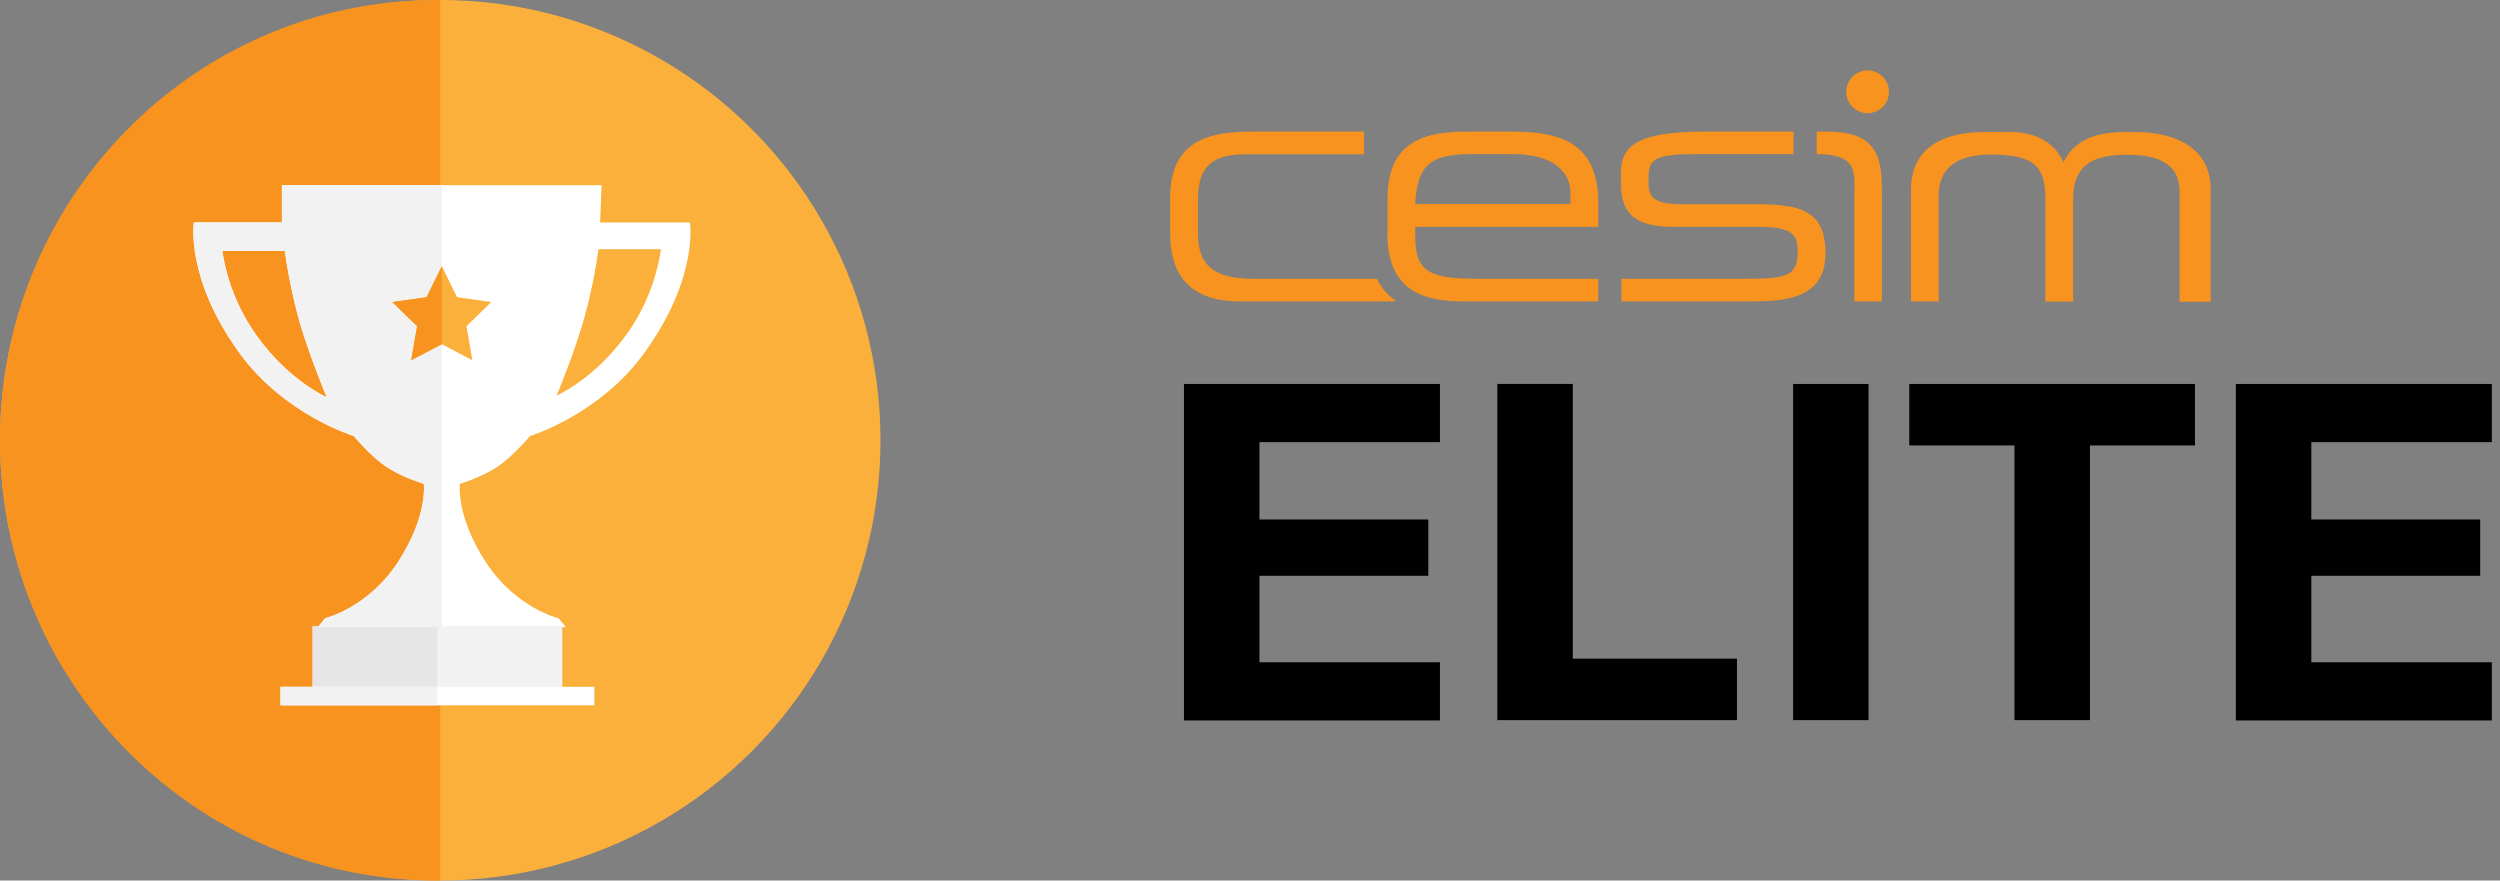
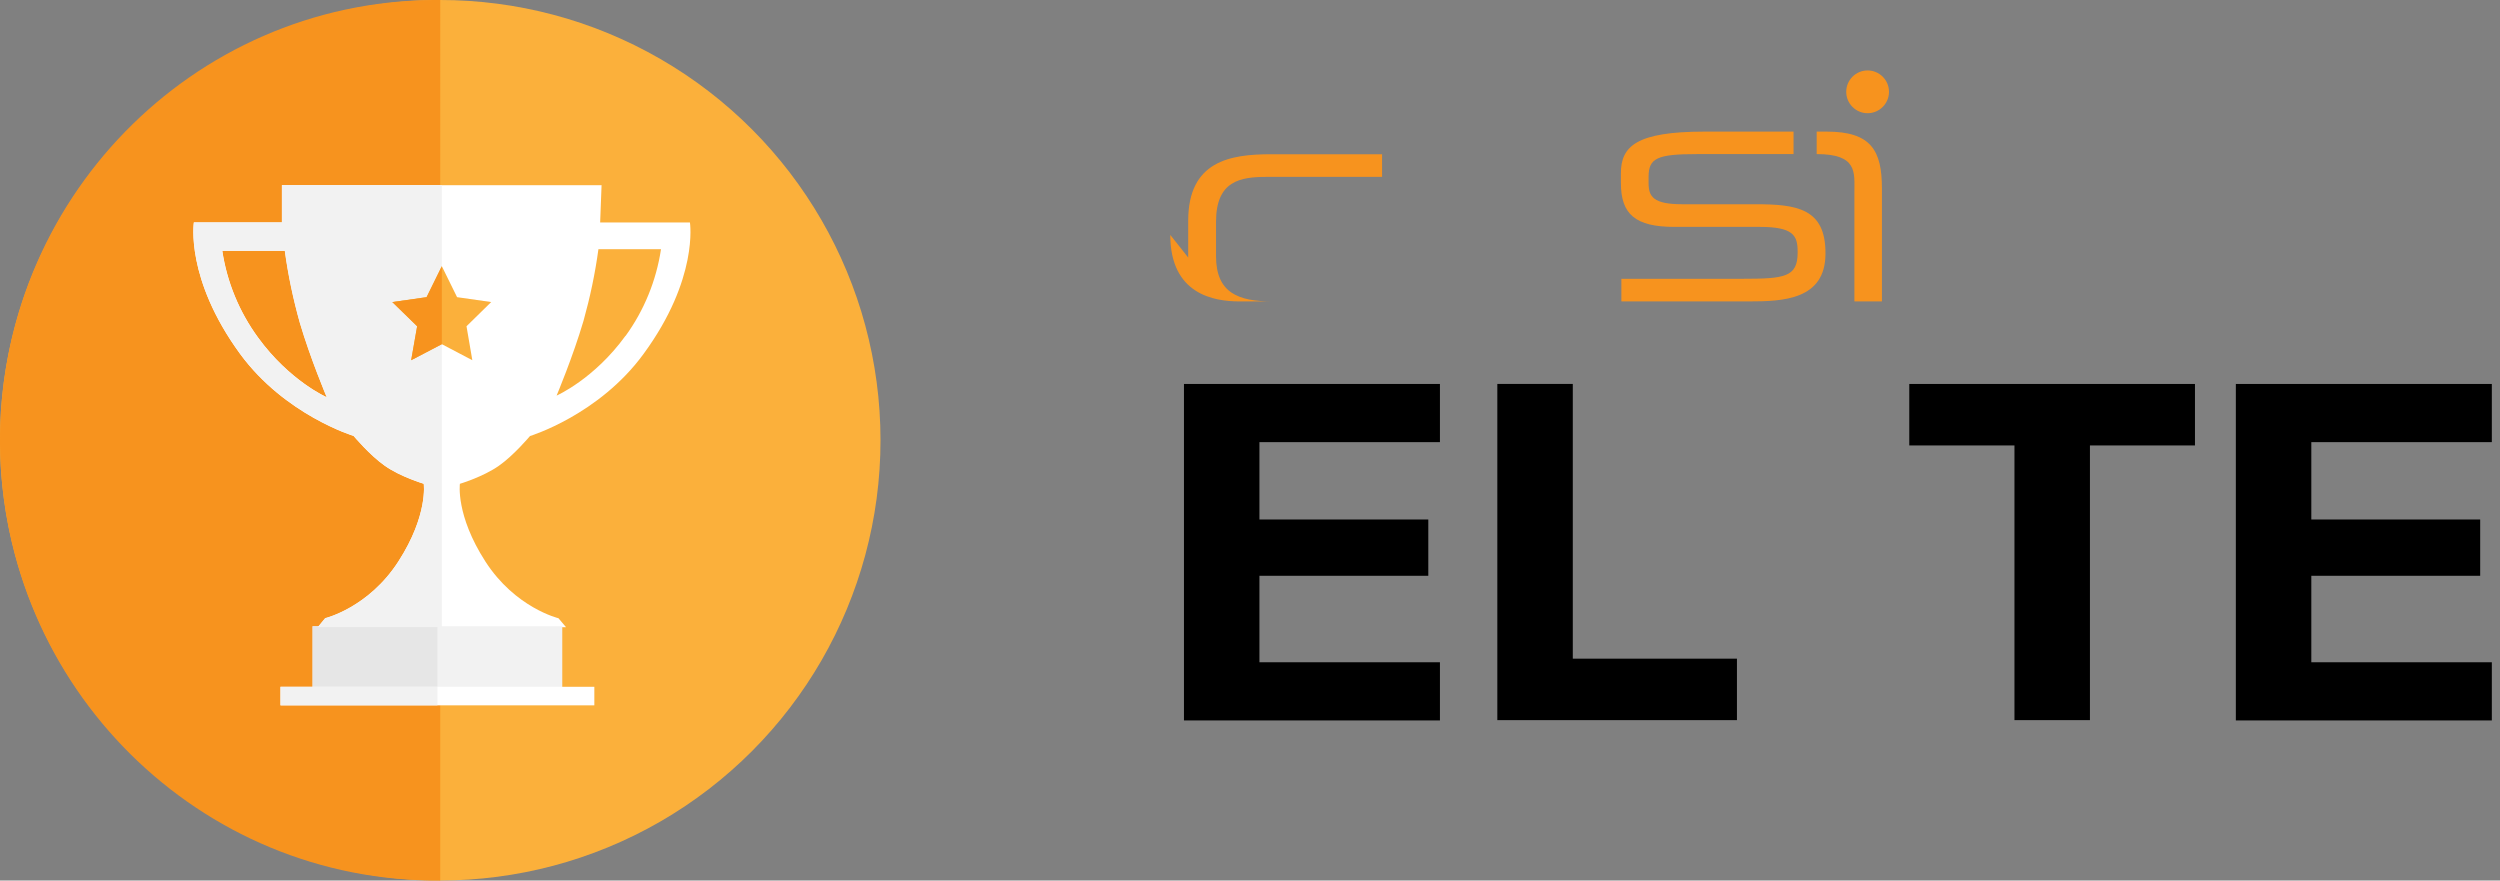
<svg xmlns="http://www.w3.org/2000/svg" id="uuid-e9d8abf6-6d19-4570-aa18-699daa3e07f2" data-name="c" viewBox="0 0 159 56">
  <rect x="0" y="0" width="159" height="56" fill="#808080" stroke="none" />
  <defs>
    <style>
      .uuid-bb6188e2-7543-4da6-bfb7-69272658d2be {
        fill: #fff;
      }

      .uuid-3b32d39b-00cc-4649-afbd-61f260c0a1e3 {
        fill: #e6e6e6;
      }

      .uuid-600e1bbf-e900-4448-91d2-7d591ec59803 {
        fill: #f7931e;
      }

      .uuid-9836fcc2-ac63-40c1-88ba-7967027c80cc {
        fill: #fbb03b;
      }

      .uuid-87640e9e-1044-44c3-ab83-70399851f075 {
        fill: #f2f2f2;
      }
    </style>
  </defs>
  <g>
    <path d="M80.1,28.12v4.92h10.74v3.58h-10.74v5.5h11.48v3.7h-16.28V24.42h16.28v3.7h-11.49Z" />
    <path d="M110.47,41.89v3.91h-15.24V24.42h4.8v17.47h10.45Z" />
-     <path d="M118.84,24.42v21.38h-4.8V24.42h4.8Z" />
    <path d="M139.61,28.33h-6.69v17.47h-4.8V28.33h-6.69v-3.91h18.17v3.91Z" />
    <path d="M147,28.12v4.92h10.74v3.58h-10.74v5.5h11.48v3.7h-16.28V24.42h16.28v3.7h-11.48Z" />
  </g>
-   <path class="uuid-600e1bbf-e900-4448-91d2-7d591ec59803" d="M74.43,14.94c0,3.8,2.81,4.23,4.39,4.23h9.9c.07,0,.04-.05,.02-.06-.5-.35-.91-.83-1.17-1.38h-7.81c-2.13,0-3.57-.53-3.57-2.87v-2.2c0-2.61,1.56-2.85,3.22-2.85h7.34v-1.44h-7.07c-2.59,0-5.26,.43-5.26,4.23v2.34h0Z" />
+   <path class="uuid-600e1bbf-e900-4448-91d2-7d591ec59803" d="M74.43,14.94c0,3.8,2.81,4.23,4.39,4.23h9.9h-7.81c-2.13,0-3.57-.53-3.57-2.87v-2.2c0-2.61,1.56-2.85,3.22-2.85h7.34v-1.44h-7.07c-2.59,0-5.26,.43-5.26,4.23v2.34h0Z" />
  <path class="uuid-600e1bbf-e900-4448-91d2-7d591ec59803" d="M103.12,19.17h8.12c2.15,0,4.86-.1,4.86-3.04v-.04c0-2.83-1.81-3.1-4.45-3.1h-4.66c-1.85,0-2.14-.49-2.14-1.35v-.4c0-1.19,.56-1.44,3.08-1.44h6.14v-1.43h-5.66c-4.35,0-5.32,.94-5.32,2.65v.62c0,1.99,.92,2.79,3.41,2.79h5.43c2.12,0,2.4,.55,2.4,1.56v.08c0,1.56-.84,1.66-3.49,1.66h-7.72v1.44h0Z" />
  <path class="uuid-600e1bbf-e900-4448-91d2-7d591ec59803" d="M115.55,9.8c2.59,0,2.39,1.17,2.39,2.39v6.98h1.75v-7.19c0-2.39-.67-3.61-3.51-3.61h-.64v1.43h0Z" />
  <path class="uuid-600e1bbf-e900-4448-91d2-7d591ec59803" d="M117.42,5.84c0-.75,.61-1.36,1.36-1.36,.75,0,1.36,.61,1.36,1.36,0,.75-.61,1.36-1.36,1.36-.75,0-1.36-.61-1.36-1.36h0Z" />
-   <path class="uuid-600e1bbf-e900-4448-91d2-7d591ec59803" d="M99.88,12.98h-9.88c.17-2.39,.82-3.18,3.61-3.18h2.59c2.87,0,3.68,1.37,3.68,2.43v.74h0Zm-11.64,1.9c0,3.86,2.63,4.29,4.93,4.29h8.48v-1.44h-7.41c-3.08,0-4.23-.26-4.23-2.64v-.66h11.64v-1.52c0-3.74-2.28-4.54-5.44-4.54h-2.83c-2.5,0-5.13,.43-5.13,4.23v2.28Z" />
-   <path class="uuid-600e1bbf-e900-4448-91d2-7d591ec59803" d="M121.54,19.17h1.76v-6.72c0-1.68,1.05-2.62,3.3-2.62h.04c2.81,0,3.45,.82,3.45,2.85v6.5h1.76v-6.35c0-1.68,.48-2.99,3.39-2.99h.04c2.81,0,3.34,1.17,3.34,2.39v6.96h1.98v-7.18c0-2.39-1.96-3.61-4.77-3.61h-.72c-1.8,0-3.22,.51-3.87,1.93-.56-1.29-1.79-1.93-3.38-1.93h-1.74c-1.76,0-4.54,.52-4.58,3.61-.01,1.03,0,7.17,0,7.17h0Z" />
  <circle class="uuid-9836fcc2-ac63-40c1-88ba-7967027c80cc" cx="28" cy="28" r="28" />
  <path class="uuid-600e1bbf-e900-4448-91d2-7d591ec59803" d="M28,56C12.67,56.13,.13,43.7,0,28.24-.13,12.77,12.2,.13,27.53,0c.16,0,.31,0,.47,0V56Z" />
  <path class="uuid-bb6188e2-7543-4da6-bfb7-69272658d2be" d="M43.86,14.15h-5.69l.09-2.37H17.93v2.37h-5.6s-.56,3.57,2.94,8.36c2.85,3.89,7.22,5.22,7.22,5.22,0,0,1.04,1.24,1.99,1.9,.99,.7,2.47,1.14,2.47,1.14,0,0,.29,1.99-1.61,4.94-1.9,2.95-4.65,3.61-4.65,3.61l-.47,.57h15.78l-.48-.57s-2.75-.66-4.65-3.61-1.62-4.94-1.62-4.94c0,0,1.47-.44,2.47-1.14,.95-.66,1.99-1.9,1.99-1.9,0,0,4.38-1.33,7.22-5.22,3.52-4.8,2.95-8.36,2.95-8.36Zm-27.45,7.31c-1.19-1.63-1.97-3.52-2.27-5.51h3.98c.21,1.54,.53,3.06,.95,4.56,.67,2.28,1.72,4.76,1.72,4.76,0,0-2.38-1.05-4.38-3.81Zm23.37-.1c-1.99,2.75-4.38,3.8-4.38,3.8,0,0,1.04-2.47,1.71-4.75,.42-1.5,.74-3.02,.95-4.56h3.98c-.3,1.99-1.07,3.88-2.25,5.51h0Z" />
  <polygon class="uuid-87640e9e-1044-44c3-ab83-70399851f075" points="27.86 39.83 27.78 39.83 19.88 39.83 19.88 43.72 27.78 43.72 27.86 43.72 35.76 43.72 35.76 39.83 27.86 39.83" />
  <polygon class="uuid-3b32d39b-00cc-4649-afbd-61f260c0a1e3" points="23.87 39.83 23.83 39.83 19.88 39.83 19.88 43.72 23.83 43.72 23.87 43.72 27.82 43.72 27.82 39.83 23.87 39.83" />
  <path class="uuid-87640e9e-1044-44c3-ab83-70399851f075" d="M20.68,39.31l-.47,.57h7.89V11.77h-10.17v2.37h-5.6s-.56,3.57,2.94,8.36c2.85,3.89,7.22,5.22,7.22,5.22,0,0,1.04,1.24,1.99,1.9,.99,.7,2.47,1.14,2.47,1.14,0,0,.29,1.99-1.61,4.94-1.9,2.95-4.65,3.61-4.65,3.61Zm-4.28-17.85c-1.19-1.63-1.97-3.52-2.27-5.51h3.98c.21,1.54,.53,3.06,.95,4.56,.67,2.28,1.72,4.76,1.72,4.76,0,0-2.38-1.05-4.38-3.81Z" />
  <polygon class="uuid-bb6188e2-7543-4da6-bfb7-69272658d2be" points="27.86 43.68 27.78 43.68 17.84 43.68 17.84 44.86 27.78 44.86 27.86 44.86 37.8 44.86 37.8 43.68 27.86 43.68" />
  <polygon class="uuid-87640e9e-1044-44c3-ab83-70399851f075" points="22.85 43.68 22.81 43.68 17.84 43.68 17.84 44.86 22.81 44.86 22.85 44.86 27.82 44.86 27.82 43.68 22.85 43.68" />
  <polygon class="uuid-9836fcc2-ac63-40c1-88ba-7967027c80cc" points="28.1 16.93 29.07 18.9 31.24 19.21 29.67 20.75 30.04 22.91 28.1 21.89 26.15 22.91 26.53 20.75 24.95 19.21 27.13 18.9 28.1 16.93" />
  <polygon class="uuid-600e1bbf-e900-4448-91d2-7d591ec59803" points="28.1 16.93 28.1 21.89 26.15 22.91 26.53 20.75 24.95 19.21 27.13 18.9 28.1 16.93" />
</svg>